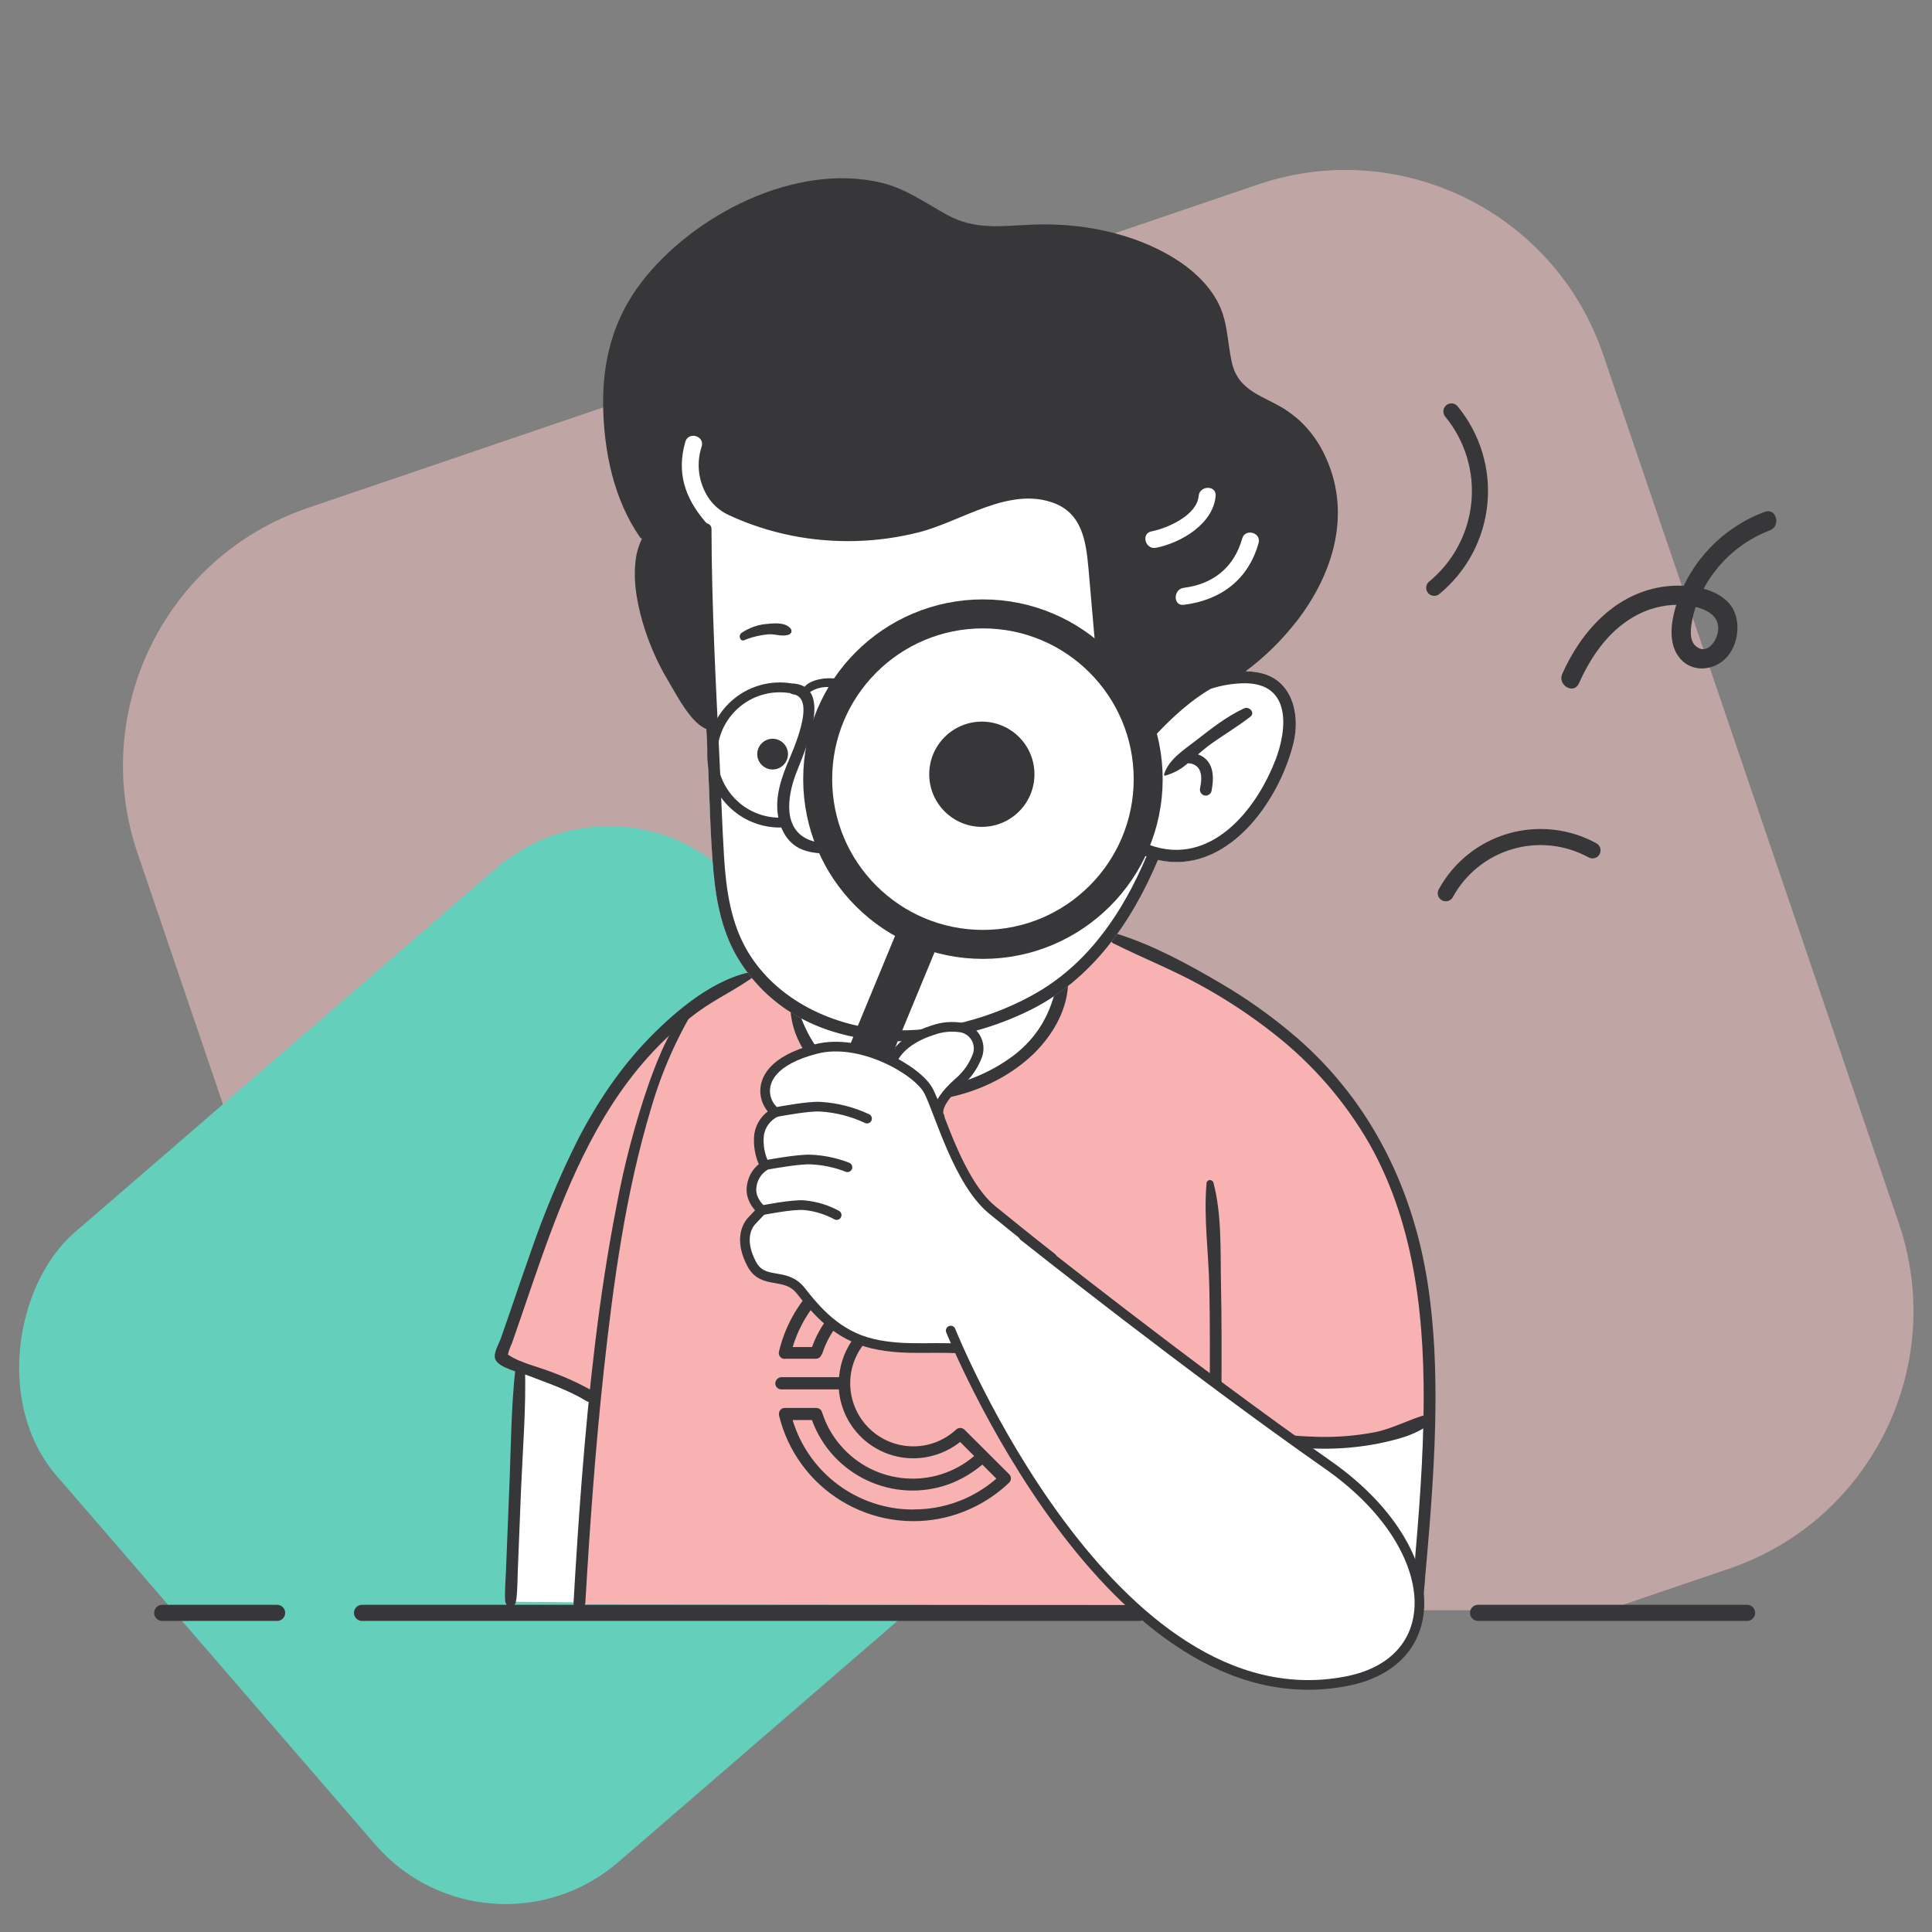
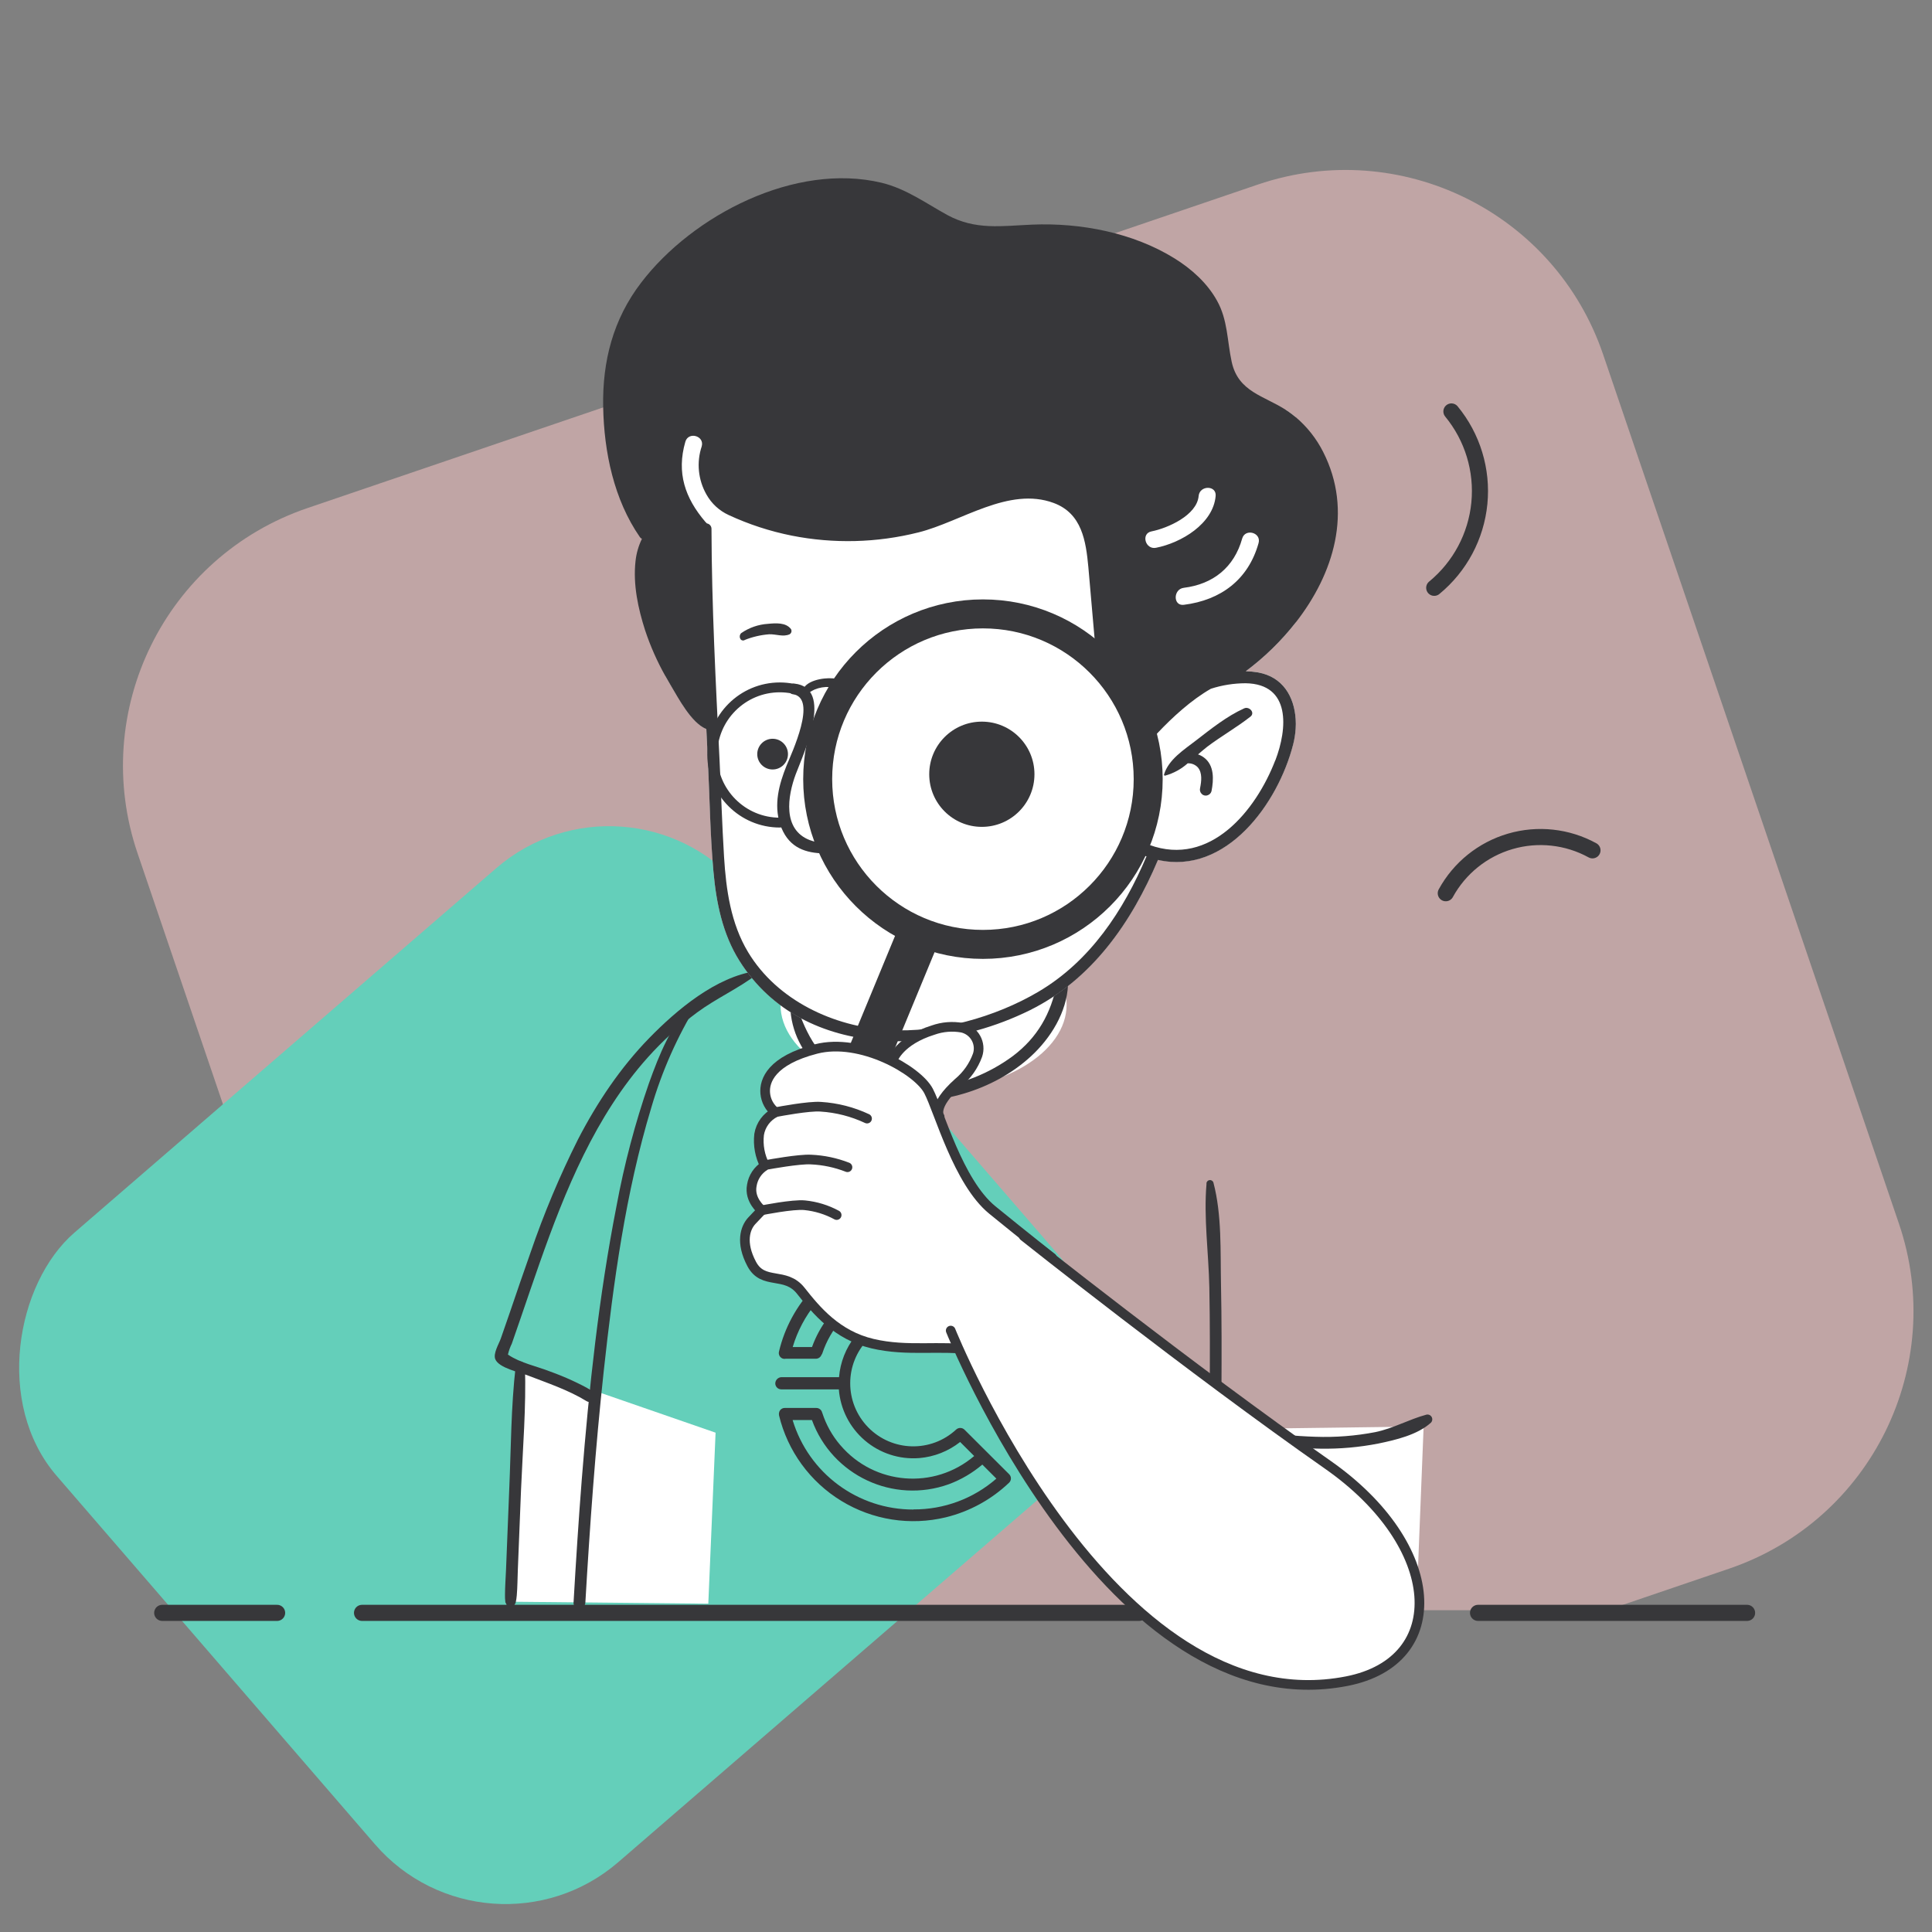
<svg xmlns="http://www.w3.org/2000/svg" id="eNMiK7Yru3e1" viewBox="0 0 600 600" shape-rendering="geometricPrecision" text-rendering="geometricPrecision">
  <rect x="0" y="0" width="600" height="600" fill="#808080" stroke="none" />
  <style>#eNMiK7Yru3e26 {animation: eNMiK7Yru3e26__m 6666.667ms linear infinite normal forwards}@keyframes eNMiK7Yru3e26__m { 0% {d: path('M277.62,289.23C281.67,291.08,286.57,290.74,294.87,287.96C294.05,288.23,299.66,285.74,301.04,278.06C300.443,281.534,300.336,281.147,299.803,280.614C299.803,280.614,299.416,280.507,298.684,280.693C295.67,281.55,293.32,284.87,286.34,287.35C285.94,287.49,282.21,287.26,274.15,287.08C277.18,287.17,276.6,288.76,277.62,289.23Z')} 45% {d: path('M277.62,289.23C281.67,291.08,286.57,290.74,294.87,287.96C294.05,288.23,299.66,285.74,301.04,278.06C300.443,281.534,300.336,281.147,299.803,280.614C299.803,280.614,299.416,280.507,298.684,280.693C295.67,281.55,293.32,284.87,286.34,287.35C285.94,287.49,282.21,287.26,274.15,287.08C277.18,287.17,276.6,288.76,277.62,289.23Z');animation-timing-function: cubic-bezier(0.42,0,0.58,1)} 50% {d: path('M277.62,289.23C281.67,291.08,286.57,290.74,290.72,289.35C294.05,288.23,303.82,281.759,304.51,277.919C304.603,277.554,304.777,276.694,304.51,276.428C304.243,276.161,303.399,276.335,303.034,276.428C299.654,277.378,293.32,284.87,289.83,286.11C285.94,287.49,282.21,287.26,278.18,287.17C277.18,287.17,276.6,288.76,277.62,289.23Z')} 100% {d: path('M277.62,289.23C281.67,291.08,286.57,290.74,290.72,289.35C294.05,288.23,303.82,281.759,304.51,277.919C304.603,277.554,304.777,276.694,304.51,276.428C304.243,276.161,303.399,276.335,303.034,276.428C299.654,277.378,293.32,284.87,289.83,286.11C285.94,287.49,282.21,287.26,278.18,287.17C277.18,287.17,276.6,288.76,277.62,289.23Z')}} #eNMiK7Yru3e39_tr {animation: eNMiK7Yru3e39_tr__tr 6666.667ms linear infinite normal forwards}@keyframes eNMiK7Yru3e39_tr__tr { 0% {transform: translate(440.243px,523.223px) rotate(0deg)} 33.333% {transform: translate(440.243px,523.223px) rotate(0deg);animation-timing-function: cubic-bezier(0.42,0,0.58,1)} 45% {transform: translate(440.243px,523.223px) rotate(10.86deg)} 58.333% {transform: translate(440.243px,523.223px) rotate(10.86deg)} 70% {transform: translate(440.243px,523.223px) rotate(0deg)} 100% {transform: translate(440.243px,523.223px) rotate(0deg)}} #eNMiK7Yru3e48 {animation: eNMiK7Yru3e48_c_o 6666.667ms linear infinite normal forwards}@keyframes eNMiK7Yru3e48_c_o { 0% {opacity: 1} 38.333% {opacity: 1} 41.667% {opacity: 0} 60% {opacity: 0} 65% {opacity: 1} 100% {opacity: 1}} #eNMiK7Yru3e49_to {animation: eNMiK7Yru3e49_to__to 6666.667ms linear infinite normal forwards}@keyframes eNMiK7Yru3e49_to__to { 0% {transform: translate(302.51px,209.414px);animation-timing-function: cubic-bezier(0.42,0,0.58,1)} 1.667% {transform: translate(304.51px,236.149px);animation-timing-function: cubic-bezier(0.42,0,0.58,1)} 3.333% {transform: translate(304.51px,209.414px)} 6.667% {transform: translate(304.51px,236.149px);animation-timing-function: cubic-bezier(0.42,0,0.58,1)} 8.333% {transform: translate(304.51px,209.414px)} 100% {transform: translate(304.51px,209.414px)}} #eNMiK7Yru3e49 {animation: eNMiK7Yru3e49_c_o 6666.667ms linear infinite normal forwards}@keyframes eNMiK7Yru3e49_c_o { 0% {opacity: 1} 10% {opacity: 1} 11.667% {opacity: 0} 100% {opacity: 0}}</style>
  <g>
    <path d="M589.73,380L497.86,110.07c-15.04-44.171-63.036-67.791-107.21-52.76L95.47,157.79C51.299,172.829,27.682,220.828,42.72,265l80,235.07h376.36l37.9-12.9c44.154-15.035,67.767-63.01,52.75-107.17Z" opacity="0.5" fill="#ffcaca" />
    <rect width="258.26" height="280.16" rx="53.56" ry="53.56" transform="matrix(.654 0.757-.757 0.654 194.668 234.588)" fill="#64cfba" />
    <line x1="112.43" y1="500.89" x2="353.77" y2="500.89" fill="none" stroke="#37373a" stroke-width="5" stroke-linecap="round" stroke-miterlimit="10" />
    <line x1="50.38" y1="500.89" x2="86.06" y2="500.89" fill="none" stroke="#37373a" stroke-width="5" stroke-linecap="round" stroke-miterlimit="10" />
    <line x1="459.02" y1="500.89" x2="542.57" y2="500.89" fill="none" stroke="#37373a" stroke-width="5" stroke-linecap="round" stroke-miterlimit="10" />
    <path d="M450.75,127.78c6.56,7.969,9.684,18.219,8.682,28.492s-6.046,19.727-14.022,26.278" fill="none" stroke="#37373a" stroke-width="5" stroke-linecap="round" stroke-miterlimit="10" />
    <path d="M449,277.4c4.271-7.813,11.472-13.607,20.018-16.105s17.735-1.496,25.541,2.785" fill="none" stroke="#37373a" stroke-width="5" stroke-linecap="round" stroke-miterlimit="10" />
-     <path d="M490.33,212.29c3.67-8.25,8.93-16,16.91-20.67c4.266-2.509,9.13-3.822,14.08-3.8c5.17.09,13.77,1.92,12.07,9-.72,3-3.62,6.42-6.64,3.93-1.88-1.55-1.77-4.27-1.5-6.53.634-4.386,2.129-8.604,4.4-12.41c4.491-7.842,11.558-13.887,20-17.11c3.54-1.34,2-7.1-1.59-5.74-13.014,4.82-23.104,15.337-27.38,28.54-1.67,5.31-2.86,12.37,1.08,17s10.89,3.74,14.64-.53s4.53-12.36.43-16.79c-4.53-4.89-13.17-5.81-19.39-5.09-15.38,1.79-26.26,13.69-32.27,27.19-1.55,3.47,3.58,6.5,5.14,3Z" fill="#37373a" />
  </g>
  <g>
    <ellipse rx="44.43" ry="26.92" transform="translate(286.82 311.97)" fill="#fff" />
    <polygon points="439.93,498.04 380.01,497.44 379.06,443.83 442.12,443 439.93,498.04" fill="#fff" />
    <polygon points="219.97,498.04 160.06,497.44 161.29,423.83 222.23,444.93 219.97,498.04" fill="#fff" />
-     <path d="M444.53,441l-25.26,7.27c-13.73.9-27.8.44-40.67-2.47l1.19,52.65-200.07-.2c1-17.39,1.7-37.4,4.64-64.4l-6.05-2.72c-4.62-3-12.88-4.91-19.74-7.58l-2.73-3.95c0-7.43,4.92-12.54,6.13-19.62l.68-.17c7-20.2,11.72-37.43,23.83-55.49l.34-2.39c12.14-14.95,25.33-30.55,43-38.84q2.05-1,4.15-1.87c2.64,3.38,10.5,7.15,11.8,11.27c7.29,23.1,28.76,31.49,49.19,26c12.51-3.34,31.09-10.16,34.21-30.3.94-6.09,9.66-10.4,14.16-16.11c1.83.27,3.66.57,5.46.92c7.43,1.43,14.7,6.48,21.57,9.23C420.83,329,436.75,363,442.14,406.46c.08,1.64,2.39,32.91,2.39,34.54Z" fill="#f9b2b2" />
    <path d="M299.53,444c-.707-.694-1.831-.72-2.57-.06-7.79,7.234-19.928,6.935-27.352-.675s-7.424-19.751,0-27.361s19.562-7.909,27.352-.675c.739.66,1.863.634,2.57-.06l13.9-13.91c.347-.344.542-.812.542-1.3s-.195-.956-.542-1.3v0v0c-11.114-10.671-27.094-14.569-41.872-10.212s-26.09,16.299-29.638,31.292c-.121.471-.05.971.197,1.389s.652.721,1.123.841h.09c.213.06.437.06.65,0h9.41c.774-.007,1.464-.493,1.73-1.22.113-.133.202-.285.26-.45c5.132-15.496,21.853-23.899,37.35-18.77v0c3.595,1.208,6.94,3.062,9.87,5.47l-4.35,4.36c-10.036-7.997-24.65-6.369-32.68,3.64-2.879,3.646-4.619,8.06-5,12.69h-17.94c-1.019.071-1.822.899-1.86,1.92-.003.493.191.967.538,1.318s.819.549,1.312.552h17.89c.475,6.136,3.369,11.832,8.044,15.835s10.75,5.983,16.886,5.505h.06c4.625-.39,9.034-2.129,12.68-5l4.36,4.36c-12.396,10.545-30.994,9.045-41.54-3.35l-.1-.11c-2.468-2.896-4.34-6.25-5.51-9.87c0-.07-.06-.07-.06-.13-.182-.851-.93-1.461-1.8-1.47h-9.8c-.899-.015-1.669.64-1.8,1.53v.13c-.061.144-.061.306,0,.45v.19c2.671,11.069,9.631,20.624,19.347,26.562s21.394,7.772,32.463,5.098v0c7.386-1.807,14.169-5.521,19.67-10.77.347-.344.542-.812.542-1.3s-.195-.956-.542-1.3v0v0Zm-16.09-47.67c-14.022-.009-26.535,8.798-31.26,22h-6c2.969-9.954,9.772-18.321,18.911-23.259s19.866-6.043,29.819-3.071h.07c5.334,1.622,10.268,4.347,14.48,8l-4.36,4.36c-6.007-5.22-13.702-8.086-21.66-8.07Zm.26,72.47c-17.286.052-32.554-11.252-37.55-27.8h6c6.267,17.23,25.291,26.143,42.54,19.93c3.788-1.41,7.301-3.471,10.38-6.09l4.36,4.36c-7.125,6.215-16.275,9.615-25.73,9.56Z" fill="#37373a" />
    <path d="M215.43,311.14c-6.86,6.7-10.73,16.45-13.91,25.31-4.312,12.452-7.679,25.211-10.07,38.17-5.48,28-8.53,56.47-10.78,84.89-1,12.72-1.81,25.45-2.55,38.18-.14,2.36,3.53,2.36,3.67,0c1.4-24,3.12-48,5.71-71.94c3-27.45,6.76-55.3,14.77-81.79c3.28-11.251,8.049-22.012,14.18-32c.39-.62-.5-1.28-1-.78Z" fill="#37373a" />
-     <path d="M345.82,293c9.17,4.6,18.68,8.3,27.66,13.33c7.814,4.322,15.262,9.275,22.27,14.81c11.97,9.384,22.017,20.99,29.59,34.18c14.52,25.8,17.28,56,16.74,85.06-.17,9.41-.69,18.8-1.38,28.17q-.51,7.05-1.13,14.08c-.39,4.44.07,10.84-1.71,14.95-.8,1.85,1.65,3.42,2.78,1.62c1.78-2.87,1.71-6.77,2-10c.43-4.75.85-9.5,1.23-14.26.7-8.69,1.29-17.4,1.63-26.13.63-16.14.43-32.36-1.84-48.38-4.3-30.3-17.49-57.74-40.73-78-7.454-6.447-15.489-12.191-24-17.16-10-5.87-20.77-11.72-31.83-15.21-1.74-.55-2.93,2.15-1.26,3Z" fill="#37373a" />
    <path d="M234.89,301.56c-12.51,1.79-24.66,12-33.21,20.76-9,9.22-16.26,20.09-22.18,31.53-5.701,11.371-10.626,23.114-14.74,35.15-2.2,6.17-4.29,12.37-6.41,18.56-.93,2.71-1.86,5.43-2.82,8.13-.58,1.66-2.44,4.64-1.71,6.43c1.12,2.73,7.59,4.06,10,5c6.17,2.39,12.65,4.53,18.31,8c2,1.24,3.87-1.93,1.86-3.17-4.192-2.368-8.578-4.375-13.11-6-4.07-1.61-9.41-2.71-13-5.19-1.37-.94-.15,0-.14-.07.27-1.18.676-2.324,1.21-3.41q1.42-4.05,2.81-8.12c1.91-5.57,3.8-11.16,5.76-16.72c8-22.76,17.4-45.92,33.72-64.12c4.592-5.118,9.688-9.762,15.21-13.86c6-4.44,13-7.52,18.84-12.05.167-.112.231-.327.153-.512s-.277-.289-.473-.248Z" fill="#37373a" />
    <path d="M160.15,424.29c-1.46,12.63-1.45,25.5-2,38.19l-1,25c-.11,2.59-.31,5.21-.32,7.81-.018.742.018,1.484.11,2.22c0,.29.28.48.35.75.48,1.8-.1-1.31-.13-.59-.08,1.81,2.73,1.81,2.81,0c0-.24-.69,2.21-.12.59.07-.19.25-.33.3-.55.169-.737.283-1.486.34-2.24.23-2.65.22-5.34.33-8l1-25c.53-12.68,1.62-25.49,1.21-38.19c0-.801-.649-1.45-1.45-1.45s-1.45.649-1.45,1.45Z" fill="#37373a" />
    <path d="M376.05,443.87c1.95,3.8,11,3.75,14.82,4.33c6.354,1.025,12.774,1.594,19.21,1.7c6.04.099,12.073-.437,18-1.6c5.35-1.1,12.19-2.71,16.32-6.49.454-.48.537-1.203.204-1.774s-1.002-.855-1.644-.696c-5.41,1.46-10.26,4.27-15.86,5.42-6.135,1.183-12.386,1.667-18.63,1.44-6.37-.195-12.719-.837-19-1.92-3.54-.59-10.08-3.54-13.18-1.23-.279.172-.372.535-.21.82Z" fill="#37373a" />
    <path d="M374.7,367.55c-.93,10.6.66,21.66.87,32.31.22,11.22.18,22.44.12,33.66-.06,10.91-.13,21.82,0,32.73.13,10.55,0,21.43,1.4,31.9.26,1.93,3.35,1.42,3.35-.46c0-10.78-1-21.6-1.1-32.4-.13-11.23,0-22.46,0-33.7.05-10.89.08-21.79-.15-32.69-.21-10.33.3-21.59-2.35-31.64-.16-.518-.67-.845-1.208-.773s-.944.521-.962,1.063Z" fill="#37373a" />
    <path d="M245.4,312.4c.51,16.3,14.77,27,30.07,29.12c15.63,2.18,33-2.72,44.68-13.46c6.13-5.63,11.14-13.67,11.53-22.18.09-1.94-3.05-2.41-3.44-.46-1.85,9.34-6,16.76-13.72,22.57-7.411,5.46-16.11,8.906-25.25,10-8.67,1.09-18,.21-25.77-3.92-8.74-4.63-13.18-12.78-16.1-21.9-.075-.552-.583-.94-1.135-.865s-.94.583-.865,1.135Z" fill="#37373a" />
  </g>
  <g>
    <path d="M386.89,208.46c1.264.032,2.523.152,3.77.36c7.77,1.38,11.26,7.57,11.7,14.4v3.11c-.108,1.599-.359,3.186-.75,4.74-4.68,18.46-20.85,40.71-42,35.94-8.21,19.41-20.44,37.06-39.77,46.67-10.589,5.228-22.07,8.411-33.84,9.38h-12.89c-17.3-1.41-33.47-8.82-43.48-24.73-5.24-8.33-7.21-18.09-8.07-27.77-1-11.53-1.17-23.17-1.74-34.73-.15-3.16-.31-6.31-.46-9.47-4.71-1.89-8.74-9.68-11.19-13.78-.52-.87-1-1.75-1.51-2.63v-82.59h192.79l.45.29q1.28.87,2.46,1.86v63.86c-4.466,5.692-9.668,10.767-15.47,15.09Z" fill="#fff" />
    <path id="eNMiK7Yru3e26" d="M277.62,289.23c4.05,1.85,8.95,1.51,13.1.12c3.33-1.12,8.94-3.61,9.63-7.45.093-.366-.014-.753-.281-1.019s-.654-.373-1.019-.281c-3.38.95-5.73,4.27-9.22,5.51-3.89,1.38-7.62,1.15-11.65,1.06-1,0-1.58,1.59-.56,2.06Z" fill="#37373a" />
    <path d="M390.66,208.82c-1.247-.208-2.506-.328-3.77-.36c5.802-4.323,11.004-9.398,15.47-15.09c11.86-15.15,17.89-34.62,8.57-53-2.096-4.158-5.011-7.848-8.57-10.85q-1.19-1-2.46-1.86l-.45-.29c-6.9-4.5-14.9-5.62-16.94-15-1.42-6.55-1.2-13-4.56-19-3.05-5.49-7.89-9.83-13.18-13.12-12.89-8-29.21-11.12-44.23-10.49-9.56.41-17.58,1.77-26.37-3-6.72-3.7-12.81-8.17-20.39-10-26.74-6.41-58.6,10-74.65,31-8.72,11.38-12.08,24.4-11.81,38.63.27,14,3.34,28.78,11.4,40.41.16.233.382.416.64.53-1.072,2.198-1.749,4.567-2,7-.8,7.23.82,14.69,3,21.46c1.639,4.928,3.749,9.687,6.3,14.21.48.88,1,1.76,1.51,2.63c2.45,4.1,6.48,11.89,11.19,13.78.15,3.16.31,6.31.46,9.47.57,11.56.71,23.2,1.74,34.73.86,9.68,2.83,19.44,8.07,27.77c10,15.91,26.18,23.32,43.48,24.73c4.3.35,8.62.35,12.92,0c11.763-.972,23.237-4.154,33.82-9.38c19.33-9.61,31.56-27.26,39.77-46.67c21.14,4.77,37.31-17.48,42-35.94.391-1.554.642-3.141.75-4.74.07-1.035.07-2.075,0-3.11-.45-6.88-3.94-13.07-11.71-14.45Zm.2-40.16c-3.17,11.35-11.72,17.74-23.22,19.17-3.37.42-3.33-4.87,0-5.28c9.14-1.13,15.64-6.38,18.13-15.3.92-3.25,6.01-1.87,5.09,1.41ZM359,170.12c-3.32.65-4.73-4.44-1.4-5.09c5.05-1,14.11-5,14.65-11c.31-3.36,5.59-3.38,5.28,0-.76,8.67-10.73,14.56-18.53,16.09Zm37.05,66c-6,15.62-20.24,33.16-39.09,26.28-2.22-.81-3.18,2.74-1,3.54h.1c-7.13,16.86-17.51,32.59-33.6,42.07-13.38,7.89-31,12.82-46.54,11.87-17-1-34.53-9.17-43.57-24.14-5.39-8.93-6.86-19.4-7.49-29.64s-.91-20.22-1.41-30.33c-1.17-23.82-2.42-47.64-2.49-71.49.026-.854-.586-1.595-1.43-1.73l-.18-.19q-.15-.13-.3-.3c-6.31-7.39-9-15.23-6.21-24.87.94-3.26,6-1.86,5.09,1.41-1.665,4.983-1.126,10.439,1.48,15c1.567,2.792,3.98,5.015,6.89,6.35v0c6.244,2.896,12.81,5.041,19.56,6.39c13.042,2.586,26.496,2.244,39.39-1c13.26-3.32,28-14.33,42-9.13C336,159.47,337.24,168,338,176.14q1.1,12.44,2.17,24.87c.71,8.12.93,16.43,2.39,24.45c1,5.56,3.19,10.52,8,13.76c2,1.33,4-1.89,2-3.21-.27-.18,11.35-15.2,23.49-22.11c3.48-1.124,7.113-1.7,10.77-1.71c14.18.2,13.01,14.17,9.25,23.95Z" fill="#37373a" />
    <path d="M386.36,220c-5.35,2.42-10.29,6.37-14.92,9.95-3.7,2.87-8.54,5.89-9.94,10.58-.031.099-.004.207.07.28s.181.1.28.07c2.596-.717,4.992-2.025,7-3.82c1.175-.067,2.32.386,3.13,1.24c1.49,1.72,1.12,4.4.72,6.44-.17.638.008,1.318.47,1.79.453.494,1.153.678,1.79.47.624-.169,1.111-.656,1.28-1.28.71-3.6.92-8.09-2.39-10.5-.546-.399-1.15-.713-1.79-.93c1-.85,1.92-1.67,2.86-2.39c4.36-3.29,9.16-6,13.44-9.36c1.52-1.26-.46-3.28-2-2.54Z" fill="#37373a" />
    <path d="" fill="#37373a" />
    <path d="M277.46,199.93c3.86-.21,7.26-2,11.28-1.91s7.3,2.25,11.18,2.65c.45-.004.865-.247,1.089-.638s.225-.871.001-1.262c-4.41-6.16-19.76-6.28-24.33-.2-.159.28-.159.623.002.903s.456.453.778.457Z" fill="#37373a" />
    <path d="M231.2,198.78c2.465-.996,5.069-1.603,7.72-1.8c2.15-.06,4.32.9,6.3,0c.563-.326.755-1.047.43-1.61-1.6-2.11-4.73-1.86-7.18-1.63-2.945.191-5.785,1.172-8.22,2.84-1,.76-.48,2.74.95,2.25Z" fill="#37373a" />
    <path d="M246.26,215.61c7.68,1.11-.38,18.24-2,22.19-2.32,5.78-4,12-2,18.17c4.58,13.65,19.33,7.65,29.81,8.37c2.36.16,2.35-3.51,0-3.67-6.6-.46-14.27,2.67-20.6.23-8.53-3.29-6.87-13.7-4.34-20.47c2.36-6.27,12-26.82-.46-28.14-1.87-.2-2.33,3.05-.45,3.32Z" fill="#37373a" />
    <circle r="5.52" transform="translate(282.66 234.2)" fill="#37373a" />
    <circle r="4.77" transform="translate(239.94 234.2)" fill="#37373a" />
    <circle r="20.99" transform="translate(281.2 234.48)" fill="none" stroke="#37373a" stroke-width="3.06" stroke-miterlimit="10" />
    <path d="M242.2,255.47c-11.598,0-21-9.402-21-21s9.402-21,21-21c1.343.004,2.682.135,4,.39" fill="none" stroke="#37373a" stroke-width="3.06" stroke-linecap="round" stroke-miterlimit="10" />
    <path d="M297.1,222.2q27.33-.31,54.66-.11c2.34,0,2.35-3.63,0-3.65q-27.33-.21-54.66.12c-2.34,0-2.34,3.66,0,3.64Z" fill="#37373a" />
    <path d="M249.94,215.56c1.15-.18,1.93-.93,3-1.4c1.503-.633,3.133-.907,4.76-.8c3.298.058,6.317,1.863,7.93,4.74c1,1.93,4.11,0,2.85-1.66-2.269-3.33-5.923-5.455-9.94-5.78-2.92-.22-8.6.66-9.4,4.09-.062.228.003.472.17.64s.411.232.64.17Z" fill="#37373a" />
  </g>
  <g id="eNMiK7Yru3e39_tr" transform="translate(440.243,523.223) rotate(0)">
    <g transform="translate(-440.243,-523.223)">
      <rect width="13.28" height="85.79" rx="0" ry="0" transform="matrix(.924 0.382-.382 0.924 282.258 280.265)" fill="#37373a" />
      <circle r="51.32" transform="translate(305.26 241.97)" fill="#fff" stroke="#37373a" stroke-width="9" stroke-linecap="round" stroke-linejoin="round" />
      <path d="M277.34,329c0,0,2-5.85,12.46-9.1c2.885-1.022,5.988-1.273,9-.73c1.817.417,3.374,1.583,4.285,3.21s1.091,3.563.495,5.33c-1.212,3.32-3.282,6.26-6,8.52-8.37,7.5-5.77,10.59-5.77,10.59" fill="#fff" stroke="#37373a" stroke-width="3" stroke-linecap="round" stroke-linejoin="round" />
      <path d="M302.16,419.28c-10.11-1.61-20.17.6-31.2-2s-17.43-10.28-22.25-16.4-11.68-1.61-15.25-8.32-2-11.25,0-13.42s3.15-3.28,3.15-3.28-4-3.15-3.13-7.71c.394-2.535,1.877-4.771,4.06-6.12-1.549-2.987-2.172-6.367-1.79-9.71.484-2.988,2.39-5.554,5.11-6.88-1.845-1.438-3.009-3.579-3.21-5.91-.35-3.93,1.94-10.19,15.79-13.76s31.61,6.64,34.94,13.06s9.19,28.3,19.8,36.95s18.52,14.83,18.52,14.83" fill="#fff" stroke="#37373a" stroke-width="3" stroke-linecap="round" stroke-linejoin="round" />
      <path d="M236.62,375.86c0,0,9.66-1.94,13.3-1.56c3.474.346,6.843,1.383,9.91,3.05" fill="none" stroke="#37373a" stroke-width="3" stroke-linecap="round" stroke-miterlimit="10" />
      <path d="M238.56,361.67c0,0,9.63-1.78,13.29-1.56c3.886.166,7.718.974,11.34,2.39" fill="none" stroke="#37373a" stroke-width="3" stroke-linecap="round" stroke-miterlimit="10" />
      <path d="M241.62,345.26c0,0,9.64-1.85,13.29-1.55c4.976.312,9.848,1.561,14.36,3.68" fill="none" stroke="#37373a" stroke-width="3" stroke-linecap="round" stroke-miterlimit="10" />
      <path d="M295.25,413.22c0,0,49.33,123.26,123,108.88c32-6.25,29.92-42.14-5.89-67.2-42.64-29.83-94.44-71-94.44-71" fill="#fff" stroke="#37373a" stroke-width="3" stroke-linecap="round" stroke-linejoin="round" />
    </g>
  </g>
  <circle id="eNMiK7Yru3e48" r="16.34" transform="translate(304.92 240.45)" fill="#37373a" />
  <g id="eNMiK7Yru3e49_to" transform="translate(302.51,209.414)">
    <path id="eNMiK7Yru3e49" d="M277.62,215.61q10.44-15.578,27.64-15.578t26.422,15.578l-.432,8.5h-53.63L277.62,215.61Z" transform="translate(-304.651,-212.071)" fill="#fff" stroke-width="1.2" />
  </g>
</svg>